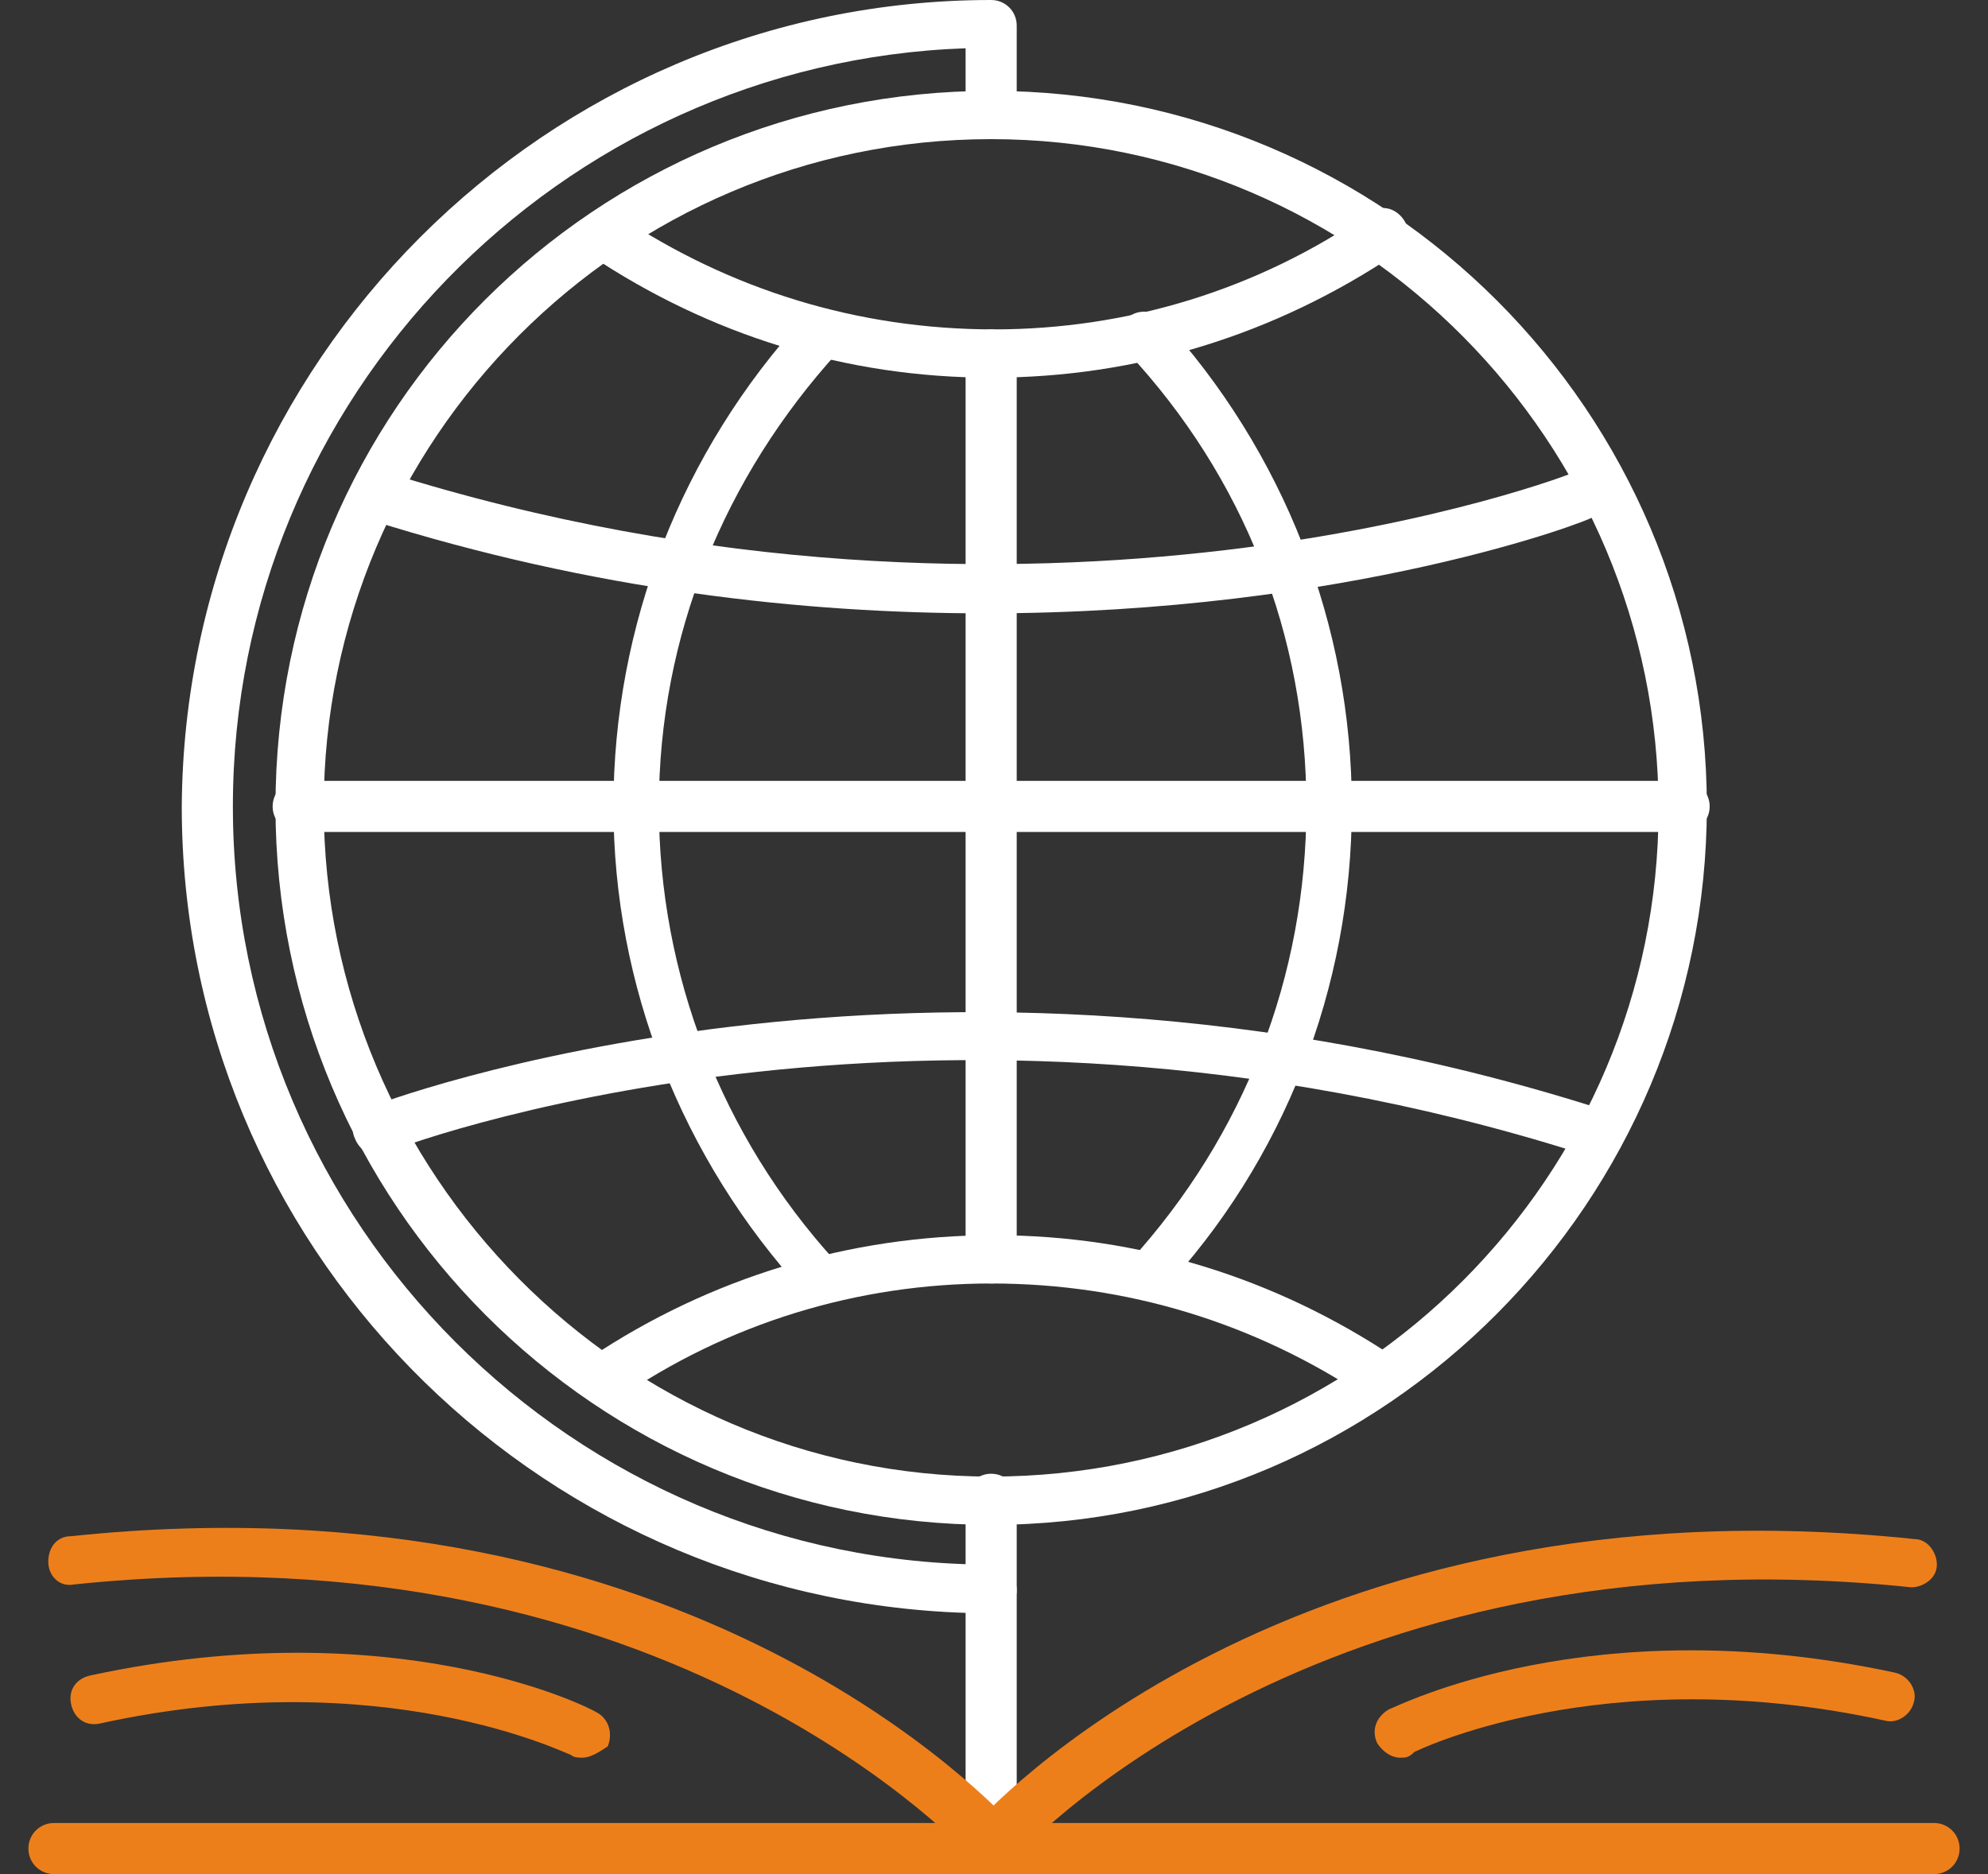
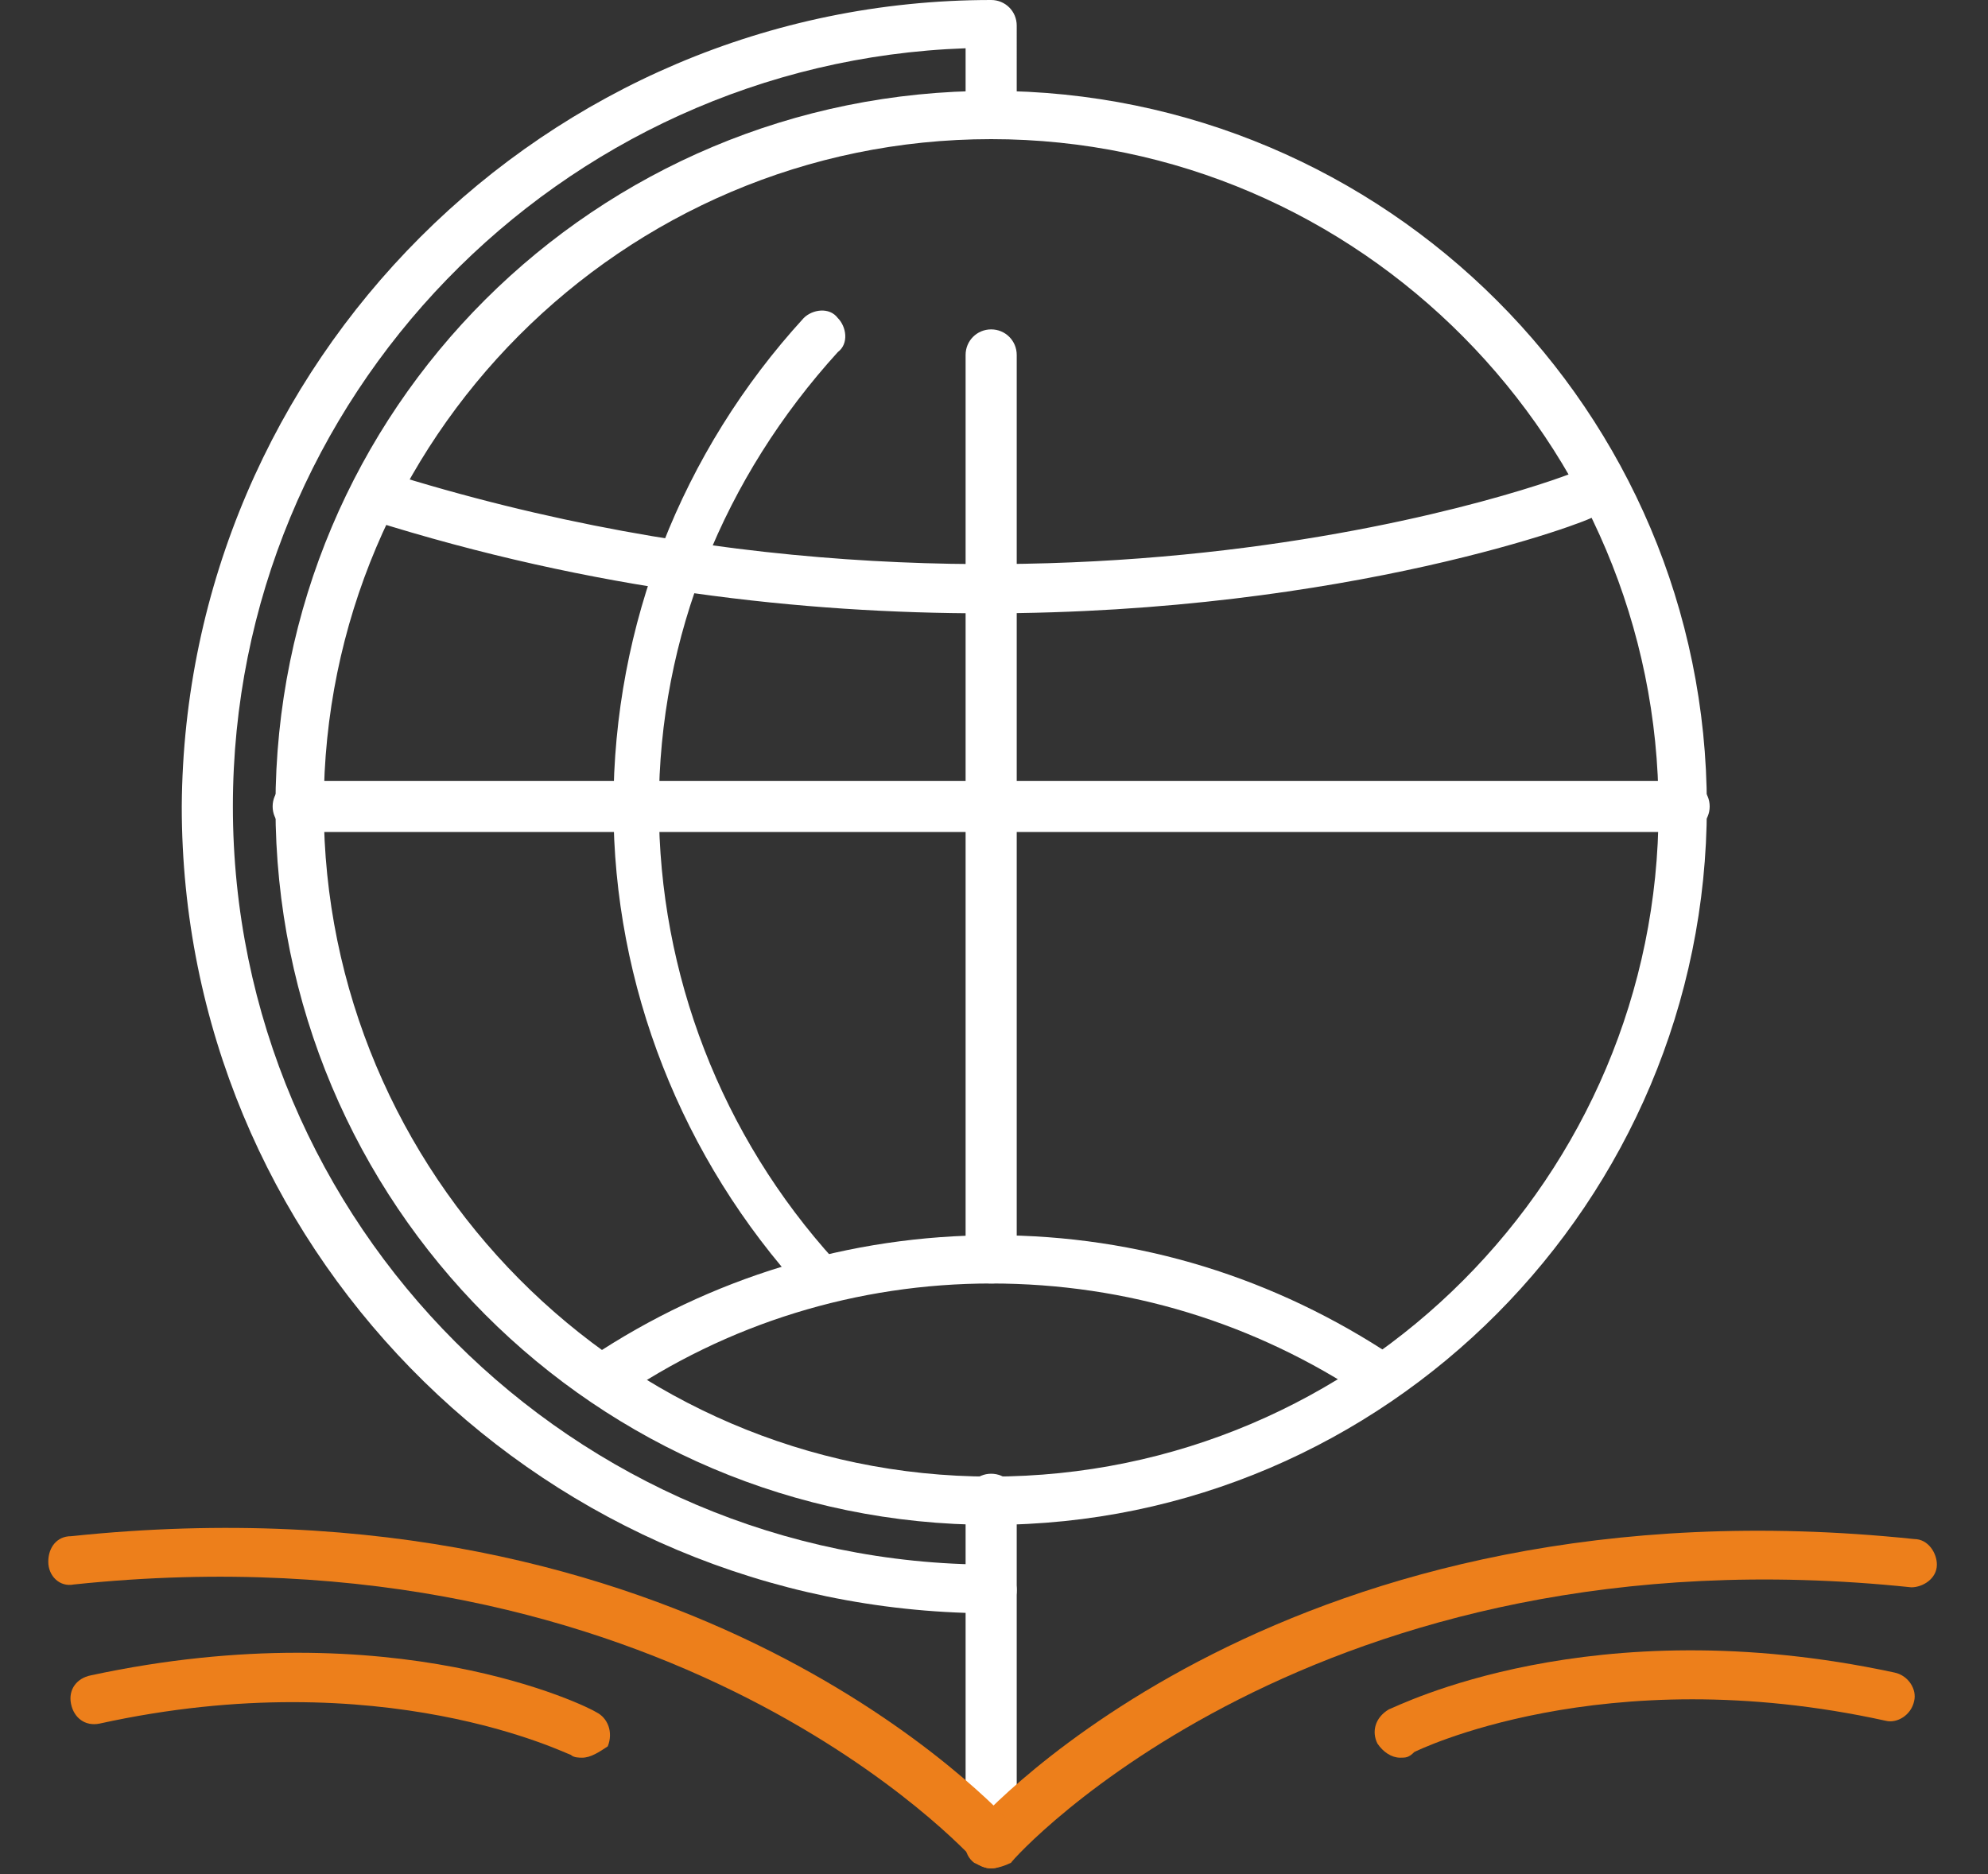
<svg xmlns="http://www.w3.org/2000/svg" version="1.1" id="Layer_1" x="0px" y="0px" viewBox="0 0 70 66" style="enable-background:new 0 0 70 66;" xml:space="preserve" width="70px" height="66px">
  <rect x="0" y="0" width="70" height="66" fill="#333333" stroke="none" />
  <style type="text/css">
	.st0{fill:#ED7F1B;}
	.st1{fill:#FFFFFF;}
</style>
  <g>
    <g>
      <path class="st0" d="M49.3,61.9c-0.3,0-0.6-0.2-0.8-0.5c-0.2-0.4-0.1-0.9,0.4-1.2c0.3-0.1,7.1-3.6,17.8-1.3c0.5,0.1,0.8,0.6,0.7,1    c-0.1,0.5-0.6,0.8-1,0.7c-10-2.2-16.6,1.1-16.6,1.1C49.6,61.9,49.5,61.9,49.3,61.9z" />
    </g>
    <g>
      <path class="st0" d="M20.5,61.9c-0.1,0-0.3,0-0.4-0.1c-0.1,0-6.6-3.3-16.6-1.1c-0.5,0.1-0.9-0.2-1-0.7c-0.1-0.5,0.2-0.9,0.7-1    c10.7-2.3,17.5,1.1,17.8,1.3c0.4,0.2,0.6,0.7,0.4,1.2C21.1,61.7,20.8,61.9,20.5,61.9z" />
    </g>
    <g>
      <g>
        <path class="st1" d="M34.9,53.7C21,53.7,9.7,42.4,9.7,28.4S21,3.2,34.9,3.2s25.2,11.3,25.2,25.2S48.8,53.7,34.9,53.7z M34.9,4.9     c-13,0-23.5,10.6-23.5,23.5S21.9,52,34.9,52c13,0,23.5-10.6,23.5-23.5S47.9,4.9,34.9,4.9z" />
      </g>
      <g>
-         <path class="st1" d="M34.9,13.3c-5.1,0-9.9-1.5-14.1-4.3c-0.4-0.3-0.5-0.8-0.2-1.2c0.3-0.4,0.8-0.5,1.2-0.2c3.9,2.6,8.4,4,13.2,4     c4.7,0,9.3-1.4,13.2-4.1c0.4-0.3,0.9-0.2,1.2,0.2c0.3,0.4,0.2,0.9-0.2,1.2C44.9,11.8,40,13.3,34.9,13.3z" />
-       </g>
+         </g>
      <g>
        <path class="st1" d="M21.3,49.4c-0.3,0-0.5-0.1-0.7-0.4c-0.3-0.4-0.2-0.9,0.2-1.2C25,45,29.9,43.5,35,43.5     c5.1,0,9.9,1.5,14.1,4.3c0.4,0.3,0.5,0.8,0.2,1.2c-0.3,0.4-0.8,0.5-1.2,0.2c-3.9-2.6-8.4-4-13.2-4c-4.7,0-9.3,1.4-13.2,4.1     C21.6,49.4,21.4,49.4,21.3,49.4z" />
      </g>
      <g>
-         <path class="st1" d="M55.9,40.6c-0.1,0-0.2,0-0.3,0c-23.1-7.3-41.9-0.1-42,0c-0.4,0.2-0.9,0-1.1-0.5c-0.2-0.4,0-0.9,0.5-1.1     c0.2-0.1,19.5-7.5,43.2,0c0.5,0.1,0.7,0.6,0.6,1.1C56.6,40.3,56.3,40.6,55.9,40.6z" />
-       </g>
+         </g>
      <g>
        <path class="st1" d="M34.7,21.6c-6.4,0-13.8-0.8-21.7-3.3c-0.5-0.1-0.7-0.6-0.6-1.1c0.1-0.5,0.6-0.7,1.1-0.6     c23.1,7.3,41.9,0.1,42,0c0.4-0.2,0.9,0,1.1,0.5c0.2,0.4,0,0.9-0.5,1.1C56.1,18.3,47.5,21.6,34.7,21.6z" />
      </g>
      <g>
        <path class="st1" d="M59.3,29.3H10.5c-0.5,0-0.9-0.4-0.9-0.9s0.4-0.9,0.9-0.9h48.8c0.5,0,0.9,0.4,0.9,0.9S59.8,29.3,59.3,29.3z" />
      </g>
      <g>
        <path class="st1" d="M34.9,45.2c-0.5,0-0.9-0.4-0.9-0.9V12.5c0-0.5,0.4-0.9,0.9-0.9c0.5,0,0.9,0.4,0.9,0.9v31.9     C35.8,44.9,35.4,45.2,34.9,45.2z" />
      </g>
      <g>
-         <path class="st1" d="M40.4,45.8c-0.2,0-0.4-0.1-0.6-0.2c-0.3-0.3-0.4-0.9,0-1.2c4-4.4,6.2-10,6.2-16c0-6-2.2-11.6-6.3-16     c-0.3-0.3-0.3-0.9,0-1.2c0.3-0.3,0.9-0.3,1.2,0c4.3,4.7,6.7,10.8,6.7,17.2c0,6.4-2.4,12.5-6.7,17.1     C40.8,45.7,40.6,45.8,40.4,45.8z" />
-       </g>
+         </g>
      <g>
        <path class="st1" d="M28.9,45.8c-0.2,0-0.5-0.1-0.6-0.3c-4.3-4.7-6.7-10.8-6.7-17.1c0-6.4,2.4-12.5,6.7-17.2     c0.3-0.3,0.9-0.4,1.2,0c0.3,0.3,0.4,0.9,0,1.2c-4,4.4-6.3,10-6.3,16c0,5.9,2.2,11.6,6.2,16c0.3,0.3,0.3,0.9,0,1.2     C29.3,45.8,29.1,45.8,28.9,45.8z" />
      </g>
    </g>
    <g>
      <path class="st1" d="M34.9,65.7c-0.5,0-0.9-0.4-0.9-0.9v-8c-15.3-0.5-27.6-13-27.6-28.4C6.5,12.8,19.2,0,34.9,0    c0.5,0,0.9,0.4,0.9,0.9V4c0,0.5-0.4,0.9-0.9,0.9C34.4,4.9,34,4.5,34,4V1.7C19.7,2.2,8.2,14,8.2,28.4c0,14.7,12,26.7,26.7,26.7    c0.5,0,0.9,0.4,0.9,0.9v8.8C35.8,65.3,35.4,65.7,34.9,65.7z" />
    </g>
    <g>
      <path class="st0" d="M34.9,65.8c-0.2,0-0.4-0.1-0.6-0.2c-0.4-0.3-0.4-0.9-0.1-1.2c0.4-0.5,11.2-12.5,33.2-10.2    c0.5,0,0.8,0.5,0.8,0.9c0,0.5-0.5,0.8-0.9,0.8c-21-2.2-31.6,9.5-31.7,9.7C35.4,65.7,35.1,65.8,34.9,65.8z" />
    </g>
    <g>
      <path class="st0" d="M34.9,65.8c-0.2,0-0.5-0.1-0.6-0.3c-0.1-0.1-10.7-11.9-31.7-9.7c-0.5,0.1-0.9-0.3-0.9-0.8    c0-0.5,0.3-0.9,0.8-0.9c21.9-2.3,32.7,9.7,33.2,10.2c0.3,0.4,0.3,0.9-0.1,1.2C35.3,65.7,35.1,65.8,34.9,65.8z" />
    </g>
    <g>
-       <path class="st0" d="M68.1,66H1.9C1.4,66,1,65.6,1,65.1c0-0.5,0.4-0.9,0.9-0.9h66.2c0.5,0,0.9,0.4,0.9,0.9    C69,65.6,68.6,66,68.1,66z" />
-     </g>
+       </g>
    <g>
      <path class="st1" d="M34.9,56.9c-0.5,0-0.9-0.4-0.9-0.9v-3.2c0-0.5,0.4-0.9,0.9-0.9c0.5,0,0.9,0.4,0.9,0.9V56    C35.8,56.5,35.4,56.9,34.9,56.9z" />
    </g>
  </g>
</svg>